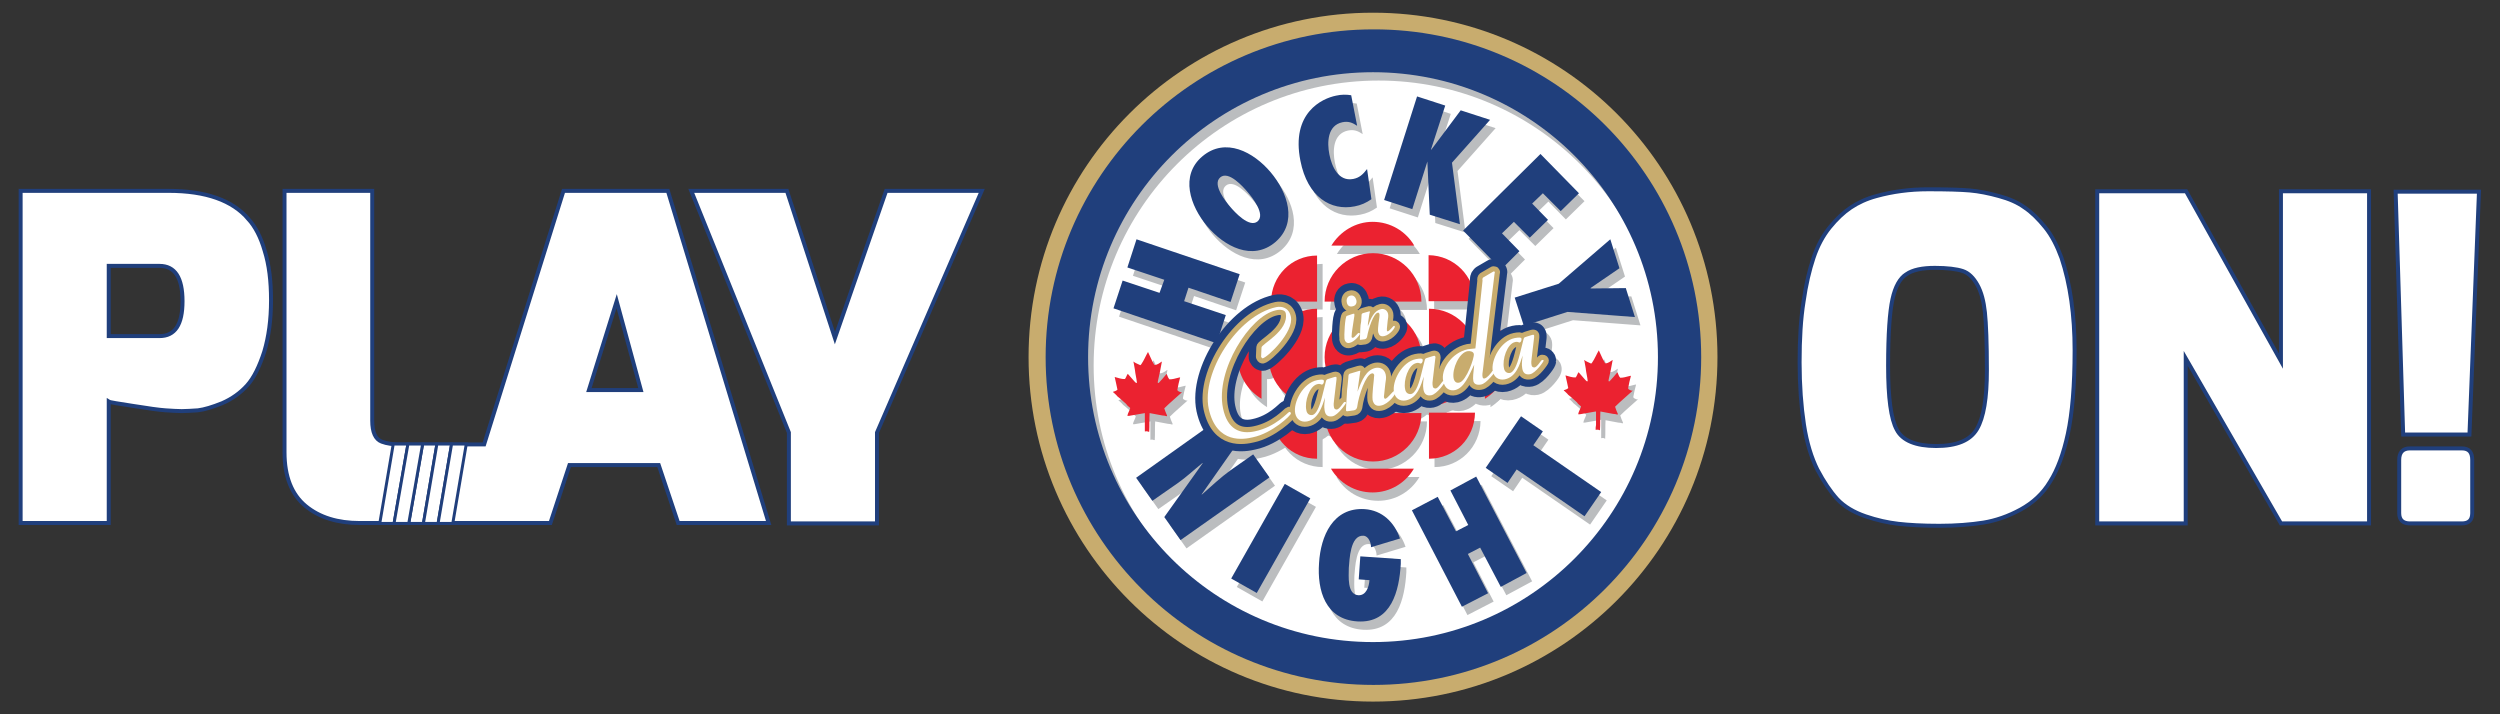
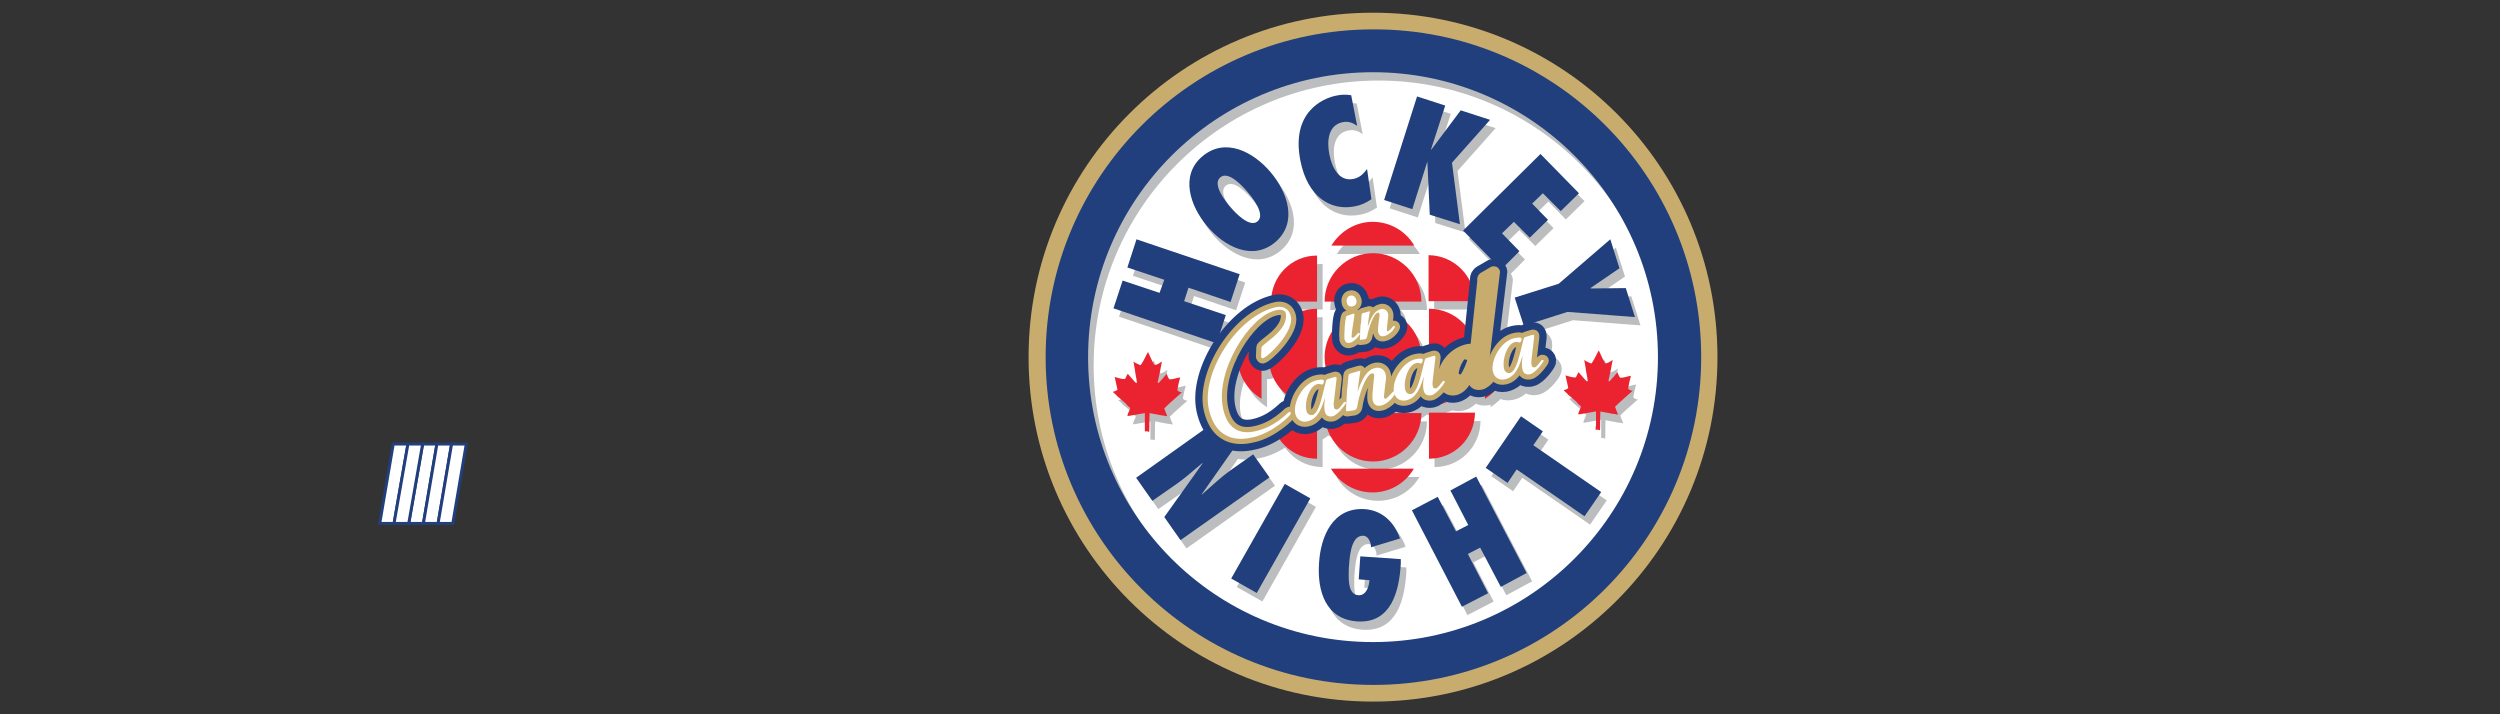
<svg xmlns="http://www.w3.org/2000/svg" xml:space="preserve" id="Layer_1" x="0" y="0" version="1.1" viewBox="0 0 630 180">
  <rect x="0" y="0" width="630" height="180" fill="#333333" stroke="none" />
  <style>
    .st0{fill:#fff}.st1{fill:#bbbdbf}.st2{fill:none;stroke:#bbbdbf;stroke-width:6.289;stroke-linejoin:round}.st3{fill:#c8ac6e}.st4{fill:#203f7c}.st6,.st7{fill:none;stroke:#203f7c;stroke-width:6.289;stroke-linejoin:round}.st7{stroke:#c8ac6e;stroke-width:2.62}.st9{fill:#fff;stroke:#203f7c;stroke-miterlimit:10;stroke-width:.746}
  </style>
  <path d="M428.7 90c0 45.6-37 82.6-82.6 82.6-45.6 0-82.6-37-82.6-82.6 0-45.6 37-82.6 82.6-82.6 45.6 0 82.6 37 82.6 82.6" class="st0" />
  <path d="M430.1 92.1c0 45.6-37 82.6-82.6 82.6s-82.6-37-82.6-82.6c0-45.6 37-82.6 82.6-82.6s82.6 37 82.6 82.6" class="st0" />
  <path d="M430.1 92.1c0 45.6-37 82.6-82.6 82.6s-82.6-37-82.6-82.6c0-45.6 37-82.6 82.6-82.6s82.6 36.9 82.6 82.6m-82.7-71.8c-39.6 0-71.8 32.1-71.8 71.8s32.1 71.8 71.8 71.8c39.6 0 71.8-32.1 71.8-71.8S387 20.3 347.4 20.3" class="st1" />
  <path d="M347.4 104.3c6.7 0 12.2-5.5 12.2-12.2 0-6.7-5.5-12.2-12.2-12.2-6.7 0-12.2 5.5-12.2 12.2 0 6.7 5.5 12.2 12.2 12.2m-14.1 0c-6.7 0-12.2-5.5-12.2-12.2 0-6.7 5.5-12.2 12.2-12.2v24.4zm28.2 13.4v-11.6h11.6c-.1 6.5-5.2 11.6-11.6 11.6m-28.2-51.2V78h-11.6c.1-6.4 5.2-11.5 11.6-11.5m0 51.2v-11.6h-11.6c.1 6.5 5.2 11.6 11.6 11.6m42.3-15.1V81.7c3.6 2.1 6 6 6 10.5-.1 4.3-2.5 8.2-6 10.4M336.9 64h20.9c-2.1-3.6-6-6-10.5-6-4.3 0-8.2 2.4-10.4 6m20.8 56.2h-20.9c2.1 3.6 6 6 10.5 6 4.4 0 8.3-2.4 10.4-6m1.9-14c0 6.7-5.5 12.2-12.2 12.2-6.7 0-12.2-5.5-12.2-12.2h24.4zm1.9-1.9c6.7 0 12.2-5.5 12.2-12.2 0-6.7-5.5-12.2-12.2-12.2v24.4zm-1.9-26.2c0-6.7-5.5-12.2-12.2-12.2-6.7 0-12.2 5.5-12.2 12.2h24.4zm-40.3 24.5V81.7c-3.6 2.1-6 6-6 10.5 0 4.3 2.4 8.2 6 10.4M373 78h-11.6V66.4c6.5.1 11.6 5.2 11.6 11.6m-82.4 32.8h-.2c-.2-.1-.4.1-.5 0v-4.6c-1.3.2-2.7.5-4 .7h-.4c.1-.7.5-1.2.7-1.9v-.1c-.3-.3-.8-.6-1-1-.7-.6-1.4-1.3-2.2-1.9-.3-.4-.7-.7-1-1-.1 0-.1 0-.1-.1v-.1h.1c.3-.1.7-.2 1-.5-.2-1.1-.5-2.2-.7-3.2.9.2 1.7.6 2.6.5.3-.4.4-.9.7-1.3.5.5.9 1.1 1.4 1.6.2.2.4.5.7.7.1 0 .2 0 .2-.1-.1-1.1-.4-2.1-.5-3.2-.1-.6-.2-1.2-.3-1.7l-.1-.4c.5.4 1.1.6 1.7.9.1.1.2-.1.3-.2.7-1 1.1-2.1 1.7-3.1.5 1 .9 2.1 1.5 3.1l.2.2c.7-.1 1.2-.5 1.8-.9-.3 1.6-.6 3.3-1 4.9 0 .2-.1.4 0 .5h.2c.7-.7 1.4-1.6 2-2.3.2.4.3 1 .7 1.4.8 0 1.4-.2 2.2-.4.1 0 .3-.1.5-.1-.3 1-.5 2.1-.7 3.1 0 .4.4.4.7.6.1 0 .2.1.4 0v.1c-1.4 1.3-3 2.6-4.4 4 .2.6.4 1.2.7 1.8 0 .1 0 .1-.1.2-.3-.1-.7-.2-1.1-.2-1.1-.2-2.2-.4-3.2-.6-.1 1.6 0 3.2-.1 4.7-.3 0-.4 0-.4-.1m113.6-.4h-.2c-.2-.1-.4.1-.5 0v-4.6h-.1c-1.3.2-2.7.5-4 .7h-.4c.1-.7.5-1.2.7-1.9v-.1c-.3-.3-.8-.6-1-1-.7-.6-1.4-1.3-2.2-1.9-.3-.4-.7-.7-1-1-.1 0-.1 0-.1-.1v-.1l.1.1c.3-.1.7-.2 1-.5-.2-1.1-.5-2.2-.7-3.2.8.2 1.7.6 2.6.5.3-.4.4-.9.7-1.3.5.5.9 1.1 1.4 1.6.2.2.4.5.7.7.1 0 .2 0 .2-.1-.1-1.1-.4-2.1-.5-3.2-.1-.6-.2-1.2-.3-1.7l-.1-.4c.5.4 1.1.6 1.7.9.1.1.2-.1.3-.2.7-1 1.1-2.1 1.7-3.1.5 1 .9 2.1 1.5 3.1l.2.2c.7-.1 1.2-.5 1.8-.9-.3 1.6-.6 3.3-1 4.9 0 .2-.1.4 0 .5h.2c.7-.7 1.4-1.6 2-2.3.2.4.3 1 .7 1.4.8 0 1.4-.2 2.2-.4.1 0 .3-.1.5-.1-.3 1-.5 2.1-.7 3.1 0 .4.4.4.7.6.1 0 .2.1.4 0v.1c-1.4 1.3-3 2.6-4.4 4 .2.6.4 1.2.7 1.8 0 .1 0 .1-.1.2-.3-.1-.7-.2-1.1-.2-1.1-.2-2.2-.4-3.2-.6-.1 1.6 0 3.2-.1 4.7-.1-.1-.2-.1-.3-.2m-92.7-32.2-10.6-3.6-1.1 3.4 10.5 3.5-2.3 7.1-26-8.8 2.3-7 9.3 3.1 1.2-3.3-9.3-3.1 2.3-7.1 26 8.8zm-.1-24c-1.1-1.3-4.6-5.6-2.5-7.4 2.1-1.8 5.8 2.4 6.9 3.7 1.1 1.3 4.6 5.6 2.5 7.4-2.1 1.7-5.8-2.4-6.9-3.7m-5.8 4.9c4.3 5.1 11.4 8.9 17.2 4 5.7-4.9 3.1-12.5-1.2-17.6-4.3-5.1-11.4-8.9-17.2-4-5.7 4.8-3.1 12.5 1.2 17.6m37.8-25.3c-1.2-.8-2.2-1.2-3.7-.9-3.8.8-3.9 5.1-3.3 8.1.6 3.1 2.3 6.9 6 6.2 1.6-.3 2.5-1.2 3.5-2.5l1.1 7.6c-1.3.9-2.6 1.5-4.2 1.8-6 1.2-11.9-2.3-13.7-11.5-2.4-12.1 5.5-15.7 9-16.4 1.3-.3 2.6-.3 3.8-.1l1.5 7.7zm18.3 22.4-.6-13.4-3.8 12-7.1-2.3 8.3-26.1 7.1 2.3-3.6 11.1h-.1.2l7.4-9.9 7.4 2.4-9.6 10.8 2 15.5zm27.9-15.3 9.7 9.8-4.7 4.6-4.4-4.5-2.7 2.6 4 4.1-4.6 4.5-4-4-3 2.9 4.4 4.5-4.6 4.6-9.6-9.8zm-6.5 36.2 11.1-3.5 13-11.2 2.3 7.3-7.3 5v.1l8.9-.1 2.3 7.3-17-1.3-11 3.5zm-72.9 29.4 4.1 5.8-10.1 14.4h.1c2.4-2.1 4.7-4.3 7.2-6.1l5.7-4 4.1 5.8-22.3 15.8-4.1-5.8 9.7-13.6h-.1c-2 1.6-3.9 3.4-6 4.9l-6.6 4.6-4.1-5.8 22.4-16z" class="st1" />
  <path d="M307.9 134.1h27.4v7.4h-27.4z" class="st1" transform="rotate(-60.474 321.645 137.774)" />
  <path d="M354.4 143v1.2c-.4 6.7-2.3 15-10.9 14.5-8.1-.5-10.2-7.8-9.7-14.7.4-6.8 3.5-14.1 11.5-13.6 4.4.3 7.5 3.3 8.9 7.4l-7.3 2.2c0-1.1-.6-2.8-1.9-2.9-3.4-.2-3.5 6.1-3.7 8.1 0 2-.5 6.7 2.4 6.9 2 .1 2.7-2.2 2.8-3.8l-2.7-.2.4-5.8 10.2.7zm25.2 7-5.2-9.9-3.1 1.6 5.1 9.9-6.6 3.4-12.6-24.3 6.5-3.4 4.6 8.7 3.1-1.6-4.5-8.7 6.5-3.5 12.7 24.3zm21.1-17.8-17.1-11.8-2.3 3.4-5.5-3.8 8.9-13 5.5 3.8-2.4 3.5 17.1 11.8zm-59.2-43.7c-.7.2-1.2-.3-1.3-1.1-.1-.3.1-5.6.6-5.7l1.5-.5c.4-.1.4 0 .4.1v.4l-.5 3.3c-.1.6-.2 1.5-.2 1.9 0 .2.1.4.4.3.4-.1 1.1-1.2 1.4-1.2.1 0 .2 0 .3.2.1.2-1.4 2.1-2.6 2.3m.7-9.2c-.8.2-1.3-.3-1.4-1-.2-.8.2-1.6.9-1.7.8-.2 1.3.4 1.5 1.1.2.8-.2 1.5-1 1.6" class="st1" />
  <path d="M341.5 88.5c-.7.2-1.2-.3-1.3-1.1-.1-.3.1-5.6.6-5.7l1.5-.5c.4-.1.4 0 .4.1v.4l-.5 3.3c-.1.6-.2 1.5-.2 1.9 0 .2.1.4.4.3.4-.1 1.1-1.2 1.4-1.2.1 0 .2 0 .3.2.1.2-1.4 2.1-2.6 2.3zm.7-9.2c-.8.2-1.3-.3-1.4-1-.2-.8.2-1.6.9-1.7.8-.2 1.3.4 1.5 1.1.2.8-.2 1.5-1 1.6z" class="st2" />
  <path d="M344.5 87.7c-.4.1-.4 0-.4-.1v-.3l.1-2.4c0-.6.1-1.2.2-1.7l.1-1.5c0-.3 0-.6.4-.7l1.4-.4c.2-.1.3 0 .3 0 0 .2 0 .3-.1.5l-.3 2c-.1.4-.1.8-.1 1.2.8-2.1 1.6-3.9 3.3-4.3.8-.2 1.6.3 1.8 1.2.1.6 0 1.1-.1 1.7l-.2 2v.5c0 .1.1.2.2.2.5-.1 1.3-1.3 1.6-1.4.1 0 .2.1.2.2.1.3-1.2 2.1-2.7 2.4-1 .2-1.3-.3-1.5-1-.1-.5 0-1.5.1-2.3l.2-1.4c0-.3.1-.7 0-.9 0-.2-.2-.4-.4-.3-1.1.2-2.3 3.9-2.7 6.1-.1.3-.2.5-.6.6l-.8.1z" class="st1" />
  <path d="M344.5 87.7c-.4.1-.4 0-.4-.1v-.3l.1-2.4c0-.6.1-1.2.2-1.7l.1-1.5c0-.3 0-.6.4-.7l1.4-.4c.2-.1.3 0 .3 0 0 .2 0 .3-.1.5l-.3 2c-.1.4-.1.8-.1 1.2.8-2.1 1.6-3.9 3.3-4.3.8-.2 1.6.3 1.8 1.2.1.6 0 1.1-.1 1.7l-.2 2v.5c0 .1.1.2.2.2.5-.1 1.3-1.3 1.6-1.4.1 0 .2.1.2.2.1.3-1.2 2.1-2.7 2.4-1 .2-1.3-.3-1.5-1-.1-.5 0-1.5.1-2.3l.2-1.4c0-.3.1-.7 0-.9 0-.2-.2-.4-.4-.3-1.1.2-2.3 3.9-2.7 6.1-.1.3-.2.5-.6.6l-.8.1z" class="st2" />
  <path d="M317.1 112.3c-2.1.5-9.1 1.9-11.1-7.2-1.9-9.1 7.2-23.5 17-25.6 1.4-.3 3.2.1 3.7 2.4.8 3.9-5.8 10.2-7.1 10.5-.2 0-.3-.2-.4-.4l.1-2.3c-.2-.8 7-4.2 6.1-8.7-.2-.8-1.3-1-2.5-.7-6.5 1.4-15.3 15.1-13.3 24.7 1.1 5.3 4.3 6.6 8 5.8 5.3-1.1 8.3-4.8 8.7-4.9.2 0 .4.1.4.4.1.4-4.7 5-9.6 6" class="st1" />
  <path d="M317.1 112.3c-2.1.5-9.1 1.9-11.1-7.2-1.9-9.1 7.2-23.5 17-25.6 1.4-.3 3.2.1 3.7 2.4.8 3.9-5.8 10.2-7.1 10.5-.2 0-.3-.2-.4-.4l.1-2.3c-.2-.8 7-4.2 6.1-8.7-.2-.8-1.3-1-2.5-.7-6.5 1.4-15.3 15.1-13.3 24.7 1.1 5.3 4.3 6.6 8 5.8 5.3-1.1 8.3-4.8 8.7-4.9.2 0 .4.1.4.4.1.4-4.7 5-9.6 6z" class="st2" />
  <path d="M330.8 108.3c-1.6.3-2.7-.6-3-2-.6-2.8 2-7.7 5.5-8.4 1.1-.2 1.6-.2 1.7.1.1.4-.1.9-.4 1-.3.1-.4-.3-1.2-.1-2 .4-3.3 4.4-2.8 6.6.1.7.6 1.3 1.5 1.2.9-.2 1.7-1.6 2.5-4.8l.9-3.6c.1-.3.1-.6.6-.7l1.6-.5c.4-.1.5 0 .5.2v.4l-.6 5.1c-.1.7-.2 1.4 0 2.1.1.3.4.4.7.4.7-.1 1.6-1.8 1.9-1.9.2 0 .4 0 .4.2s-2 3.1-3.4 3.4c-1.1.2-1.8-.2-2-1.5-.2-1.1 0-2.1.1-3.2-.7 2.1-1.6 5.4-4.5 6" class="st1" />
  <path d="M330.8 108.3c-1.6.3-2.7-.6-3-2-.6-2.8 2-7.7 5.5-8.4 1.1-.2 1.6-.2 1.7.1.1.4-.1.9-.4 1-.3.1-.4-.3-1.2-.1-2 .4-3.3 4.4-2.8 6.6.1.7.6 1.3 1.5 1.2.9-.2 1.7-1.6 2.5-4.8l.9-3.6c.1-.3.1-.6.6-.7l1.6-.5c.4-.1.5 0 .5.2v.4l-.6 5.1c-.1.7-.2 1.4 0 2.1.1.3.4.4.7.4.7-.1 1.6-1.8 1.9-1.9.2 0 .4 0 .4.2s-2 3.1-3.4 3.4c-1.1.2-1.8-.2-2-1.5-.2-1.1 0-2.1.1-3.2-.7 2.1-1.6 5.4-4.5 6z" class="st2" />
  <path d="M341.2 105.7c-.5.1-.6 0-.6-.2v-.5l.2-3.4c0-.8.1-1.6.2-2.4l.2-2.1c0-.4 0-.8.6-.9l2-.6c.4-.1.4-.1.4 0 .1.2-.1.5-.1.7l-.4 2.8c-.1.5-.1 1.1-.2 1.7 1.1-3 2.2-5.5 4.6-6 1.2-.2 2.2.4 2.5 1.7.2.8 0 1.6-.1 2.3l-.3 2.8c0 .2-.1.5 0 .7 0 .2.2.3.3.3.7-.2 1.8-1.9 2.3-2 .1 0 .3.1.3.3.1.4-1.7 3-3.7 3.4-1.4.3-1.9-.5-2.1-1.4-.1-.7 0-2.1.1-3.2l.2-1.9c0-.4.1-1 .1-1.2-.1-.3-.3-.5-.6-.4-1.5.3-3.3 5.4-3.7 8.5-.1.4-.3.7-.8.8l-1.4.2z" class="st1" />
  <path d="M341.2 105.7c-.5.1-.6 0-.6-.2v-.5l.2-3.4c0-.8.1-1.6.2-2.4l.2-2.1c0-.4 0-.8.6-.9l2-.6c.4-.1.4-.1.4 0 .1.2-.1.5-.1.7l-.4 2.8c-.1.5-.1 1.1-.2 1.7 1.1-3 2.2-5.5 4.6-6 1.2-.2 2.2.4 2.5 1.7.2.8 0 1.6-.1 2.3l-.3 2.8c0 .2-.1.5 0 .7 0 .2.2.3.3.3.7-.2 1.8-1.9 2.3-2 .1 0 .3.1.3.3.1.4-1.7 3-3.7 3.4-1.4.3-1.9-.5-2.1-1.4-.1-.7 0-2.1.1-3.2l.2-1.9c0-.4.1-1 .1-1.2-.1-.3-.3-.5-.6-.4-1.5.3-3.3 5.4-3.7 8.5-.1.4-.3.7-.8.8l-1.4.2z" class="st2" />
  <path d="M355.7 103c-1.6.3-2.7-.6-3-2-.6-2.8 2-7.7 5.5-8.4 1.1-.2 1.6-.2 1.7.1.1.4-.1.9-.4 1-.3.1-.4-.3-1.2-.1-2 .4-3.3 4.4-2.8 6.6.1.7.6 1.3 1.5 1.2.9-.2 1.7-1.6 2.5-4.8l.9-3.6c.1-.3.1-.6.6-.7l1.6-.5c.4-.1.5 0 .5.2 0 .1.1.2 0 .4l-.6 5.1c-.1.7-.2 1.4 0 2.1.1.3.4.4.7.4.7-.1 1.6-1.8 1.9-1.9.2 0 .4 0 .4.2s-2 3.1-3.4 3.4c-1.1.2-1.8-.2-2-1.5-.2-1.1 0-2.1.1-3.2-.7 2.1-1.6 5.4-4.5 6" class="st1" />
  <path d="M355.7 103c-1.6.3-2.7-.6-3-2-.6-2.8 2-7.7 5.5-8.4 1.1-.2 1.6-.2 1.7.1.1.4-.1.9-.4 1-.3.1-.4-.3-1.2-.1-2 .4-3.3 4.4-2.8 6.6.1.7.6 1.3 1.5 1.2.9-.2 1.7-1.6 2.5-4.8l.9-3.6c.1-.3.1-.6.6-.7l1.6-.5c.4-.1.5 0 .5.2 0 .1.1.2 0 .4l-.6 5.1c-.1.7-.2 1.4 0 2.1.1.3.4.4.7.4.7-.1 1.6-1.8 1.9-1.9.2 0 .4 0 .4.2s-2 3.1-3.4 3.4c-1.1.2-1.8-.2-2-1.5-.2-1.1 0-2.1.1-3.2-.7 2.1-1.6 5.4-4.5 6z" class="st2" />
-   <path d="M371.2 90.6c.7-.1 1.5.1 1.6.7.2.9-1.9 6.8-3.6 7.2-.7.2-1.3-.1-1.5-1.1-.4-2.4 1.4-6.4 3.5-6.8m1.7 3.4c-.2 2.1-.4 3.3-.2 4.2.2.7.9 1 1.9.8.7-.1 1.6-.9 2.4-1.8l.7-.8c.2-.2.4-.4.3-.6 0-.2-.1-.3-.3-.3-.2 0-.4.3-.5.5l-.6.7c-.4.4-.7.7-1.2.8-.2 0-.4-.2-.4-.5-.1-.3 0-1.1.1-1.7l2.9-24c0-.2.1-.5.1-.6 0-.1-.1-.2-.2-.2s-.2 0-.3.1l-2.4 1.4c-.2.1-.3.5-.2.8l-1.8 17.1c-.6.1-1.3.1-1.9.2-4.1.9-6.9 5.1-6.2 8.1.4 1.8 1.6 2.5 3 2.2 2.3-.6 3.4-3.5 4.8-6.4" class="st1" />
  <path d="M371.2 90.6c.7-.1 1.5.1 1.6.7.2.9-1.9 6.8-3.6 7.2-.7.2-1.3-.1-1.5-1.1-.4-2.4 1.4-6.4 3.5-6.8zm1.7 3.4c-.2 2.1-.4 3.3-.2 4.2.2.7.9 1 1.9.8.7-.1 1.6-.9 2.4-1.8l.7-.8c.2-.2.4-.4.3-.6 0-.2-.1-.3-.3-.3-.2 0-.4.3-.5.5l-.6.7c-.4.4-.7.7-1.2.8-.2 0-.4-.2-.4-.5-.1-.3 0-1.1.1-1.7l2.9-24c0-.2.1-.5.1-.6 0-.1-.1-.2-.2-.2s-.2 0-.3.1l-2.4 1.4c-.2.1-.3.5-.2.8l-1.8 17.1c-.6.1-1.3.1-1.9.2-4.1.9-6.9 5.1-6.2 8.1.4 1.8 1.6 2.5 3 2.2 2.3-.6 3.4-3.5 4.8-6.4z" class="st2" />
  <path d="M380.6 97.7c-1.6.3-2.7-.6-3-2-.6-2.8 2-7.7 5.5-8.4 1-.2 1.6-.2 1.7.1.1.4-.1.9-.4 1-.3.1-.4-.3-1.2-.1-2 .4-3.3 4.4-2.8 6.6.1.7.6 1.3 1.5 1.2.9-.2 1.7-1.6 2.5-4.8l.9-3.6c.1-.3.1-.6.6-.7l1.6-.5c.4-.1.5 0 .5.2v.4l-.6 5.1c-.1.7-.2 1.4 0 2.1.1.3.4.4.7.4.7-.1 1.6-1.8 1.9-1.9.2 0 .4 0 .4.2.1.2-2 3.1-3.4 3.4-1.1.2-1.8-.2-2-1.5-.2-1.1 0-2.1.1-3.2-.7 2.2-1.6 5.4-4.5 6" class="st1" />
  <path d="M380.6 97.7c-1.6.3-2.7-.6-3-2-.6-2.8 2-7.7 5.5-8.4 1-.2 1.6-.2 1.7.1.1.4-.1.9-.4 1-.3.1-.4-.3-1.2-.1-2 .4-3.3 4.4-2.8 6.6.1.7.6 1.3 1.5 1.2.9-.2 1.7-1.6 2.5-4.8l.9-3.6c.1-.3.1-.6.6-.7l1.6-.5c.4-.1.5 0 .5.2v.4l-.6 5.1c-.1.7-.2 1.4 0 2.1.1.3.4.4.7.4.7-.1 1.6-1.8 1.9-1.9.2 0 .4 0 .4.2.1.2-2 3.1-3.4 3.4-1.1.2-1.8-.2-2-1.5-.2-1.1 0-2.1.1-3.2-.7 2.2-1.6 5.4-4.5 6z" class="st2" />
  <path d="M432.8 90c0 48-38.9 86.8-86.8 86.8-48 0-86.8-38.9-86.8-86.8 0-48 38.9-86.8 86.8-86.8 48 0 86.8 38.8 86.8 86.8M346 14.6c-41.6 0-75.4 33.8-75.4 75.4 0 41.6 33.8 75.4 75.4 75.4s75.4-33.8 75.4-75.4c0-41.6-33.8-75.4-75.4-75.4" class="st3" />
  <path d="M428.7 90c0 45.6-37 82.6-82.6 82.6-45.6 0-82.6-37-82.6-82.6 0-45.6 37-82.6 82.6-82.6 45.6-.1 82.6 36.9 82.6 82.6M346 18.2c-39.6 0-71.8 32.1-71.8 71.8s32.1 71.8 71.8 71.8c39.6 0 71.8-32.1 71.8-71.8S385.6 18.2 346 18.2" class="st4" />
  <path fill="#eb2230" d="M346 102.2c6.7 0 12.2-5.5 12.2-12.2 0-6.7-5.5-12.2-12.2-12.2-6.7 0-12.2 5.5-12.2 12.2 0 6.7 5.5 12.2 12.2 12.2m-14.1 0c-6.7 0-12.2-5.5-12.2-12.2 0-6.7 5.5-12.2 12.2-12.2v24.4zm28.2 13.4V104h11.6c-.1 6.5-5.2 11.6-11.6 11.6m-28.2-51.2V76h-11.6c.1-6.5 5.2-11.6 11.6-11.6m0 51.2V104h-11.6c.1 6.5 5.2 11.6 11.6 11.6m42.3-15.1V79.6c3.6 2.1 6 6 6 10.5-.1 4.4-2.5 8.2-6 10.4m-38.7-38.6h20.9c-2.1-3.6-6-6-10.5-6-4.3 0-8.2 2.4-10.4 6m20.8 56.2h-20.9c2.1 3.6 6 6 10.5 6 4.4 0 8.3-2.4 10.4-6m1.9-14c0 6.7-5.5 12.2-12.2 12.2-6.7 0-12.2-5.5-12.2-12.2h24.4zm1.9-1.9c6.7 0 12.2-5.5 12.2-12.2 0-6.7-5.5-12.2-12.2-12.2v24.4zM358.2 76c0-6.7-5.5-12.2-12.2-12.2-6.7 0-12.2 5.5-12.2 12.2h24.4zm-40.3 24.5V79.6c-3.6 2.1-6 6-6 10.5 0 4.4 2.4 8.2 6 10.4m53.7-24.6H360V64.3c6.5.1 11.6 5.3 11.6 11.6m-82.4 32.8h-.2c-.2-.1-.4.1-.5 0v-4.6c-1.3.2-2.7.5-4 .7h-.4c.1-.7.5-1.2.7-1.9v-.1c-.3-.3-.8-.6-1-1-.7-.6-1.4-1.3-2.2-1.9-.3-.4-.7-.7-1-1-.1 0-.1 0-.1-.1v-.1h.1c.3-.1.7-.2 1-.5-.2-1.1-.5-2.2-.7-3.2.9.2 1.7.6 2.6.5.3-.4.4-.9.7-1.3.5.5.9 1.1 1.4 1.6.2.2.4.5.7.7.1 0 .2 0 .2-.1-.1-1.1-.4-2.1-.5-3.2-.1-.6-.2-1.2-.3-1.7l-.1-.4c.5.4 1.1.6 1.7.9.1.1.2-.1.3-.2.7-1 1.1-2.1 1.7-3.1.5 1 .9 2.1 1.5 3.1l.2.2c.7-.1 1.2-.5 1.8-.9-.3 1.6-.6 3.3-1 4.9 0 .2-.1.4 0 .5h.2c.7-.7 1.4-1.6 2-2.3.2.4.3 1 .7 1.4.8 0 1.4-.2 2.2-.4.1 0 .3-.1.5-.1-.3 1-.5 2.1-.7 3.1 0 .4.4.4.7.6.1 0 .2.1.4 0v.1c-1.4 1.3-3 2.6-4.4 4 .2.6.4 1.2.7 1.8 0 .1 0 .1-.1.2-.3-.1-.7-.2-1.1-.2-1.1-.2-2.2-.4-3.2-.6-.1 1.6 0 3.2-.1 4.7-.3 0-.4 0-.4-.1m113.6-.4h-.2c-.2-.1-.4.1-.5 0 0-.4 0-.8.1-1.2v-3.4h-.1c-1.3.2-2.7.5-4 .7h-.4c.1-.7.5-1.2.7-1.9v-.1c-.3-.3-.8-.6-1-1-.7-.6-1.4-1.3-2.2-1.9-.3-.4-.7-.7-1-1-.1 0-.1 0-.1-.1v-.1h.1c.3-.1.7-.2 1-.5-.2-1.1-.5-2.2-.7-3.2.8.2 1.7.6 2.6.5.3-.4.4-.9.7-1.3.5.5.9 1.1 1.4 1.6.2.2.4.5.7.7.1 0 .2 0 .2-.1-.1-1.1-.4-2.1-.5-3.2-.1-.6-.2-1.2-.3-1.7l-.1-.4c.5.4 1.1.6 1.7.9.1.1.2-.1.3-.2.7-1 1.1-2.1 1.7-3.1.5 1 .9 2.1 1.5 3.1l.2.2c.7-.1 1.2-.5 1.8-.9-.3 1.6-.6 3.3-1 4.9 0 .2-.1.4 0 .5h.2c.7-.7 1.4-1.6 2-2.3.2.4.3 1 .7 1.4.8 0 1.4-.2 2.2-.4.1 0 .3-.1.5-.1-.3 1-.5 2.1-.7 3.1 0 .4.4.4.7.6.1 0 .2.1.4 0v.1c-1.4 1.3-3 2.6-4.4 4 .2.6.4 1.2.7 1.8 0 .1 0 .1-.1.2-.3-.1-.7-.2-1.1-.2-1.1-.2-2.2-.4-3.2-.6-.1 1.6 0 3.2-.1 4.7-.2 0-.3 0-.4-.1" />
  <path d="m310.1 76.1-10.6-3.6-1.1 3.4 10.5 3.5-2.3 7.1-26-8.8 2.3-7 9.3 3.1 1.2-3.3-9.3-3.1 2.3-7.1 26 8.8zm-.1-24c-1.1-1.3-4.6-5.6-2.5-7.4 2.1-1.8 5.8 2.4 6.9 3.7 1.1 1.3 4.6 5.6 2.5 7.4-2.1 1.7-5.8-2.4-6.9-3.7m-5.8 4.9c4.3 5.1 11.4 8.9 17.2 4 5.7-4.9 3.1-12.5-1.2-17.6-4.3-5.1-11.4-8.9-17.2-4-5.7 4.8-3.1 12.5 1.2 17.6M342 31.7c-1.2-.8-2.2-1.2-3.7-.9-3.8.8-3.9 5.1-3.3 8.1.6 3.1 2.3 6.9 6 6.2 1.6-.3 2.5-1.2 3.5-2.5l1.1 7.6c-1.3.9-2.6 1.5-4.2 1.8-6 1.2-11.9-2.3-13.7-11.5-2.4-12.1 5.5-15.7 9-16.4 1.3-.3 2.6-.3 3.8-.1l1.5 7.7zm18.3 22.4-.6-13.4-3.8 12-7.1-2.3 8.3-26.1 7.1 2.3-3.6 11.1h-.1.2l7.4-9.9 7.4 2.4-9.6 10.8 2 15.5zm27.9-15.3 9.7 9.9-4.6 4.5-4.5-4.5-2.7 2.6 4 4.1-4.6 4.5-4-4-3 2.9 4.4 4.5-4.6 4.6-9.6-9.8zM381.7 75l11.1-3.5 13-11.2 2.3 7.3-7.3 5 .1.1 8.8-.1 2.3 7.3-17-1.3-11 3.5zm-72.9 29.4 4.1 5.8-10.1 14.4h.1c2.4-2.1 4.7-4.3 7.2-6.1l5.7-4 4.1 5.8-22.4 15.8-4.1-5.8 9.7-13.6h-.1c-2 1.6-3.9 3.4-6 4.9l-6.6 4.6-4.1-5.8 22.5-16z" class="st4" />
  <path d="M306.5 132h27.4v7.4h-27.4z" class="st4" transform="rotate(-60.477 320.207 135.666)" />
  <path d="M353 140.9v1.2c-.4 6.7-2.3 15-10.9 14.5-8.1-.5-10.2-7.8-9.7-14.7.4-6.8 3.5-14.1 11.5-13.6 4.4.3 7.5 3.3 8.9 7.4l-7.3 2.2c0-1.1-.6-2.8-1.9-2.9-3.4-.2-3.5 6.1-3.7 8.1 0 2-.5 6.7 2.4 6.9 2 .1 2.7-2.2 2.8-3.8l-2.7-.2.4-5.8 10.2.7zm25.2 7L373 138l-3.1 1.6 5.1 9.9-6.6 3.4-12.6-24.3 6.5-3.4 4.6 8.7 3.1-1.6-4.5-8.7 6.5-3.5 12.7 24.3zm21.1-17.8-17.1-11.8-2.3 3.4-5.5-3.8 8.9-13 5.5 3.8-2.4 3.5 17.1 11.8zm-59.2-43.7c-.7.2-1.2-.3-1.3-1.1-.1-.3.1-5.6.6-5.7l1.5-.5c.4-.1.4 0 .4.1v.4l-.5 3.3c-.1.6-.2 1.5-.2 1.9 0 .2.1.4.4.3.4-.1 1.1-1.2 1.4-1.2.1 0 .2 0 .3.2.1.2-1.4 2.1-2.6 2.3m.7-9.2c-.8.2-1.3-.3-1.4-1-.2-.8.2-1.6.9-1.7.8-.2 1.3.4 1.5 1.1.2.8-.2 1.5-1 1.6" class="st4" />
  <path d="M340.1 86.4c-.7.2-1.2-.3-1.3-1.1-.1-.3.1-5.6.6-5.7l1.5-.5c.4-.1.4 0 .4.1v.4l-.5 3.3c-.1.6-.2 1.5-.2 1.9 0 .2.1.4.4.3.4-.1 1.1-1.2 1.4-1.2.1 0 .2 0 .3.2.1.2-1.4 2.1-2.6 2.3zm.7-9.2c-.8.2-1.3-.3-1.4-1-.2-.8.2-1.6.9-1.7.8-.2 1.3.4 1.5 1.1.2.8-.2 1.5-1 1.6z" class="st6" />
  <path d="M343.1 85.6c-.4.1-.4 0-.4-.1v-.3l.1-2.4c0-.6.1-1.2.2-1.7l.1-1.5c0-.3 0-.6.4-.7l1.4-.4c.2-.1.3 0 .3 0 0 .2 0 .3-.1.5l-.3 2c-.1.4-.1.8-.1 1.2.8-2.1 1.6-3.9 3.3-4.3.8-.2 1.6.3 1.8 1.2.1.6 0 1.1-.1 1.7l-.2 2v.5c0 .1.1.2.2.2.5-.1 1.3-1.3 1.6-1.4.1 0 .2.1.2.2.1.3-1.2 2.1-2.7 2.4-1 .2-1.3-.3-1.5-1-.1-.5 0-1.5.1-2.3l.2-1.4c0-.3.1-.7 0-.9 0-.2-.3-.4-.4-.3-1.1.2-2.3 3.9-2.7 6.1-.1.3-.2.5-.6.6l-.8.1z" class="st4" />
  <path d="M343.1 85.6c-.4.1-.4 0-.4-.1v-.3l.1-2.4c0-.6.1-1.2.2-1.7l.1-1.5c0-.3 0-.6.4-.7l1.4-.4c.2-.1.3 0 .3 0 0 .2 0 .3-.1.5l-.3 2c-.1.4-.1.8-.1 1.2.8-2.1 1.6-3.9 3.3-4.3.8-.2 1.6.3 1.8 1.2.1.6 0 1.1-.1 1.7l-.2 2v.5c0 .1.1.2.2.2.5-.1 1.3-1.3 1.6-1.4.1 0 .2.1.2.2.1.3-1.2 2.1-2.7 2.4-1 .2-1.3-.3-1.5-1-.1-.5 0-1.5.1-2.3l.2-1.4c0-.3.1-.7 0-.9 0-.2-.3-.4-.4-.3-1.1.2-2.3 3.9-2.7 6.1-.1.3-.2.5-.6.6l-.8.1z" class="st6" />
  <path d="M315.7 110.2c-2.1.5-9.1 1.9-11.1-7.2-1.9-9.1 7.2-23.5 17-25.6 1.4-.3 3.2.1 3.7 2.4.8 3.9-5.8 10.2-7.1 10.5-.2 0-.3-.2-.4-.4l.1-2.3c-.2-.8 7-4.2 6.1-8.7-.2-.8-1.3-1-2.5-.7-6.5 1.4-15.3 15.1-13.3 24.7 1.1 5.3 4.3 6.6 8 5.8 5.3-1.1 8.3-4.8 8.7-4.9.2 0 .4.1.4.4.1.4-4.7 5-9.6 6" class="st4" />
  <path d="M315.7 110.2c-2.1.5-9.1 1.9-11.1-7.2-1.9-9.1 7.2-23.5 17-25.6 1.4-.3 3.2.1 3.7 2.4.8 3.9-5.8 10.2-7.1 10.5-.2 0-.3-.2-.4-.4l.1-2.3c-.2-.8 7-4.2 6.1-8.7-.2-.8-1.3-1-2.5-.7-6.5 1.4-15.3 15.1-13.3 24.7 1.1 5.3 4.3 6.6 8 5.8 5.3-1.1 8.3-4.8 8.7-4.9.2 0 .4.1.4.4.1.4-4.7 5-9.6 6z" class="st6" />
  <path d="M329.4 106.2c-1.6.3-2.7-.6-3-2-.6-2.8 2-7.7 5.5-8.4 1.1-.2 1.6-.2 1.7.1.1.4-.1.9-.4 1-.3.1-.4-.3-1.2-.1-2 .4-3.3 4.4-2.8 6.6.1.7.6 1.3 1.5 1.2.9-.2 1.7-1.6 2.5-4.8l.9-3.6c.1-.3.1-.6.6-.7l1.6-.5c.4-.1.5 0 .5.2v.4l-.6 5.1c-.1.7-.2 1.4 0 2.1.1.3.4.4.7.4.7-.1 1.6-1.8 1.9-1.9.2 0 .4 0 .4.2s-2 3.1-3.4 3.4c-1.1.2-1.8-.2-2-1.5-.2-1.1 0-2.1.1-3.2-.7 2.1-1.6 5.4-4.5 6" class="st4" />
  <path d="M329.4 106.2c-1.6.3-2.7-.6-3-2-.6-2.8 2-7.7 5.5-8.4 1.1-.2 1.6-.2 1.7.1.1.4-.1.9-.4 1-.3.1-.4-.3-1.2-.1-2 .4-3.3 4.4-2.8 6.6.1.7.6 1.3 1.5 1.2.9-.2 1.7-1.6 2.5-4.8l.9-3.6c.1-.3.1-.6.6-.7l1.6-.5c.4-.1.5 0 .5.2v.4l-.6 5.1c-.1.7-.2 1.4 0 2.1.1.3.4.4.7.4.7-.1 1.6-1.8 1.9-1.9.2 0 .4 0 .4.2s-2 3.1-3.4 3.4c-1.1.2-1.8-.2-2-1.5-.2-1.1 0-2.1.1-3.2-.7 2.1-1.6 5.4-4.5 6z" class="st6" />
  <path d="M339.8 103.6c-.5.1-.6 0-.6-.2v-.5l.2-3.4c0-.8.1-1.6.2-2.4l.2-2.1c0-.4 0-.8.6-.9l2-.6c.4-.1.4-.1.4 0 0 .2-.1.5-.1.7l-.4 2.8c-.1.5-.1 1.1-.2 1.7 1.1-3 2.2-5.5 4.6-6 1.2-.2 2.2.4 2.5 1.7.2.8 0 1.6-.1 2.3l-.3 2.8c0 .2-.1.5 0 .7 0 .2.2.3.3.3.7-.2 1.8-1.9 2.3-2 .1 0 .3.1.3.3.1.4-1.7 3-3.7 3.4-1.4.3-1.9-.5-2.1-1.4-.1-.7 0-2.1.1-3.2l.2-1.9c0-.4.1-1 .1-1.2-.1-.3-.3-.5-.6-.4-1.5.3-3.3 5.4-3.7 8.5-.1.4-.3.7-.8.8l-1.4.2z" class="st4" />
  <path d="M339.8 103.6c-.5.1-.6 0-.6-.2v-.5l.2-3.4c0-.8.1-1.6.2-2.4l.2-2.1c0-.4 0-.8.6-.9l2-.6c.4-.1.4-.1.4 0 0 .2-.1.5-.1.7l-.4 2.8c-.1.5-.1 1.1-.2 1.7 1.1-3 2.2-5.5 4.6-6 1.2-.2 2.2.4 2.5 1.7.2.8 0 1.6-.1 2.3l-.3 2.8c0 .2-.1.5 0 .7 0 .2.2.3.3.3.7-.2 1.8-1.9 2.3-2 .1 0 .3.1.3.3.1.4-1.7 3-3.7 3.4-1.4.3-1.9-.5-2.1-1.4-.1-.7 0-2.1.1-3.2l.2-1.9c0-.4.1-1 .1-1.2-.1-.3-.3-.5-.6-.4-1.5.3-3.3 5.4-3.7 8.5-.1.4-.3.7-.8.8l-1.4.2z" class="st6" />
  <path d="M354.3 100.9c-1.6.3-2.7-.6-3-2-.6-2.8 2-7.7 5.5-8.4 1.1-.2 1.6-.2 1.7.1.1.4-.1.9-.4 1-.3.1-.4-.3-1.2-.1-2 .4-3.3 4.4-2.8 6.6.1.7.6 1.3 1.5 1.2.9-.2 1.7-1.6 2.5-4.8l.9-3.6c.1-.3.1-.6.6-.7l1.6-.5c.4-.1.5 0 .5.2 0 .1.1.2 0 .4l-.6 5.1c-.1.7-.2 1.4 0 2.1.1.3.4.4.7.4.7-.1 1.6-1.8 1.9-1.9.2 0 .4 0 .4.2.1.2-2 3.1-3.4 3.4-1.1.2-1.8-.2-2-1.5-.2-1.1 0-2.1.1-3.2-.7 2.1-1.6 5.4-4.5 6" class="st4" />
  <path d="M354.3 100.9c-1.6.3-2.7-.6-3-2-.6-2.8 2-7.7 5.5-8.4 1.1-.2 1.6-.2 1.7.1.1.4-.1.9-.4 1-.3.1-.4-.3-1.2-.1-2 .4-3.3 4.4-2.8 6.6.1.7.6 1.3 1.5 1.2.9-.2 1.7-1.6 2.5-4.8l.9-3.6c.1-.3.1-.6.6-.7l1.6-.5c.4-.1.5 0 .5.2 0 .1.1.2 0 .4l-.6 5.1c-.1.7-.2 1.4 0 2.1.1.3.4.4.7.4.7-.1 1.6-1.8 1.9-1.9.2 0 .4 0 .4.2.1.2-2 3.1-3.4 3.4-1.1.2-1.8-.2-2-1.5-.2-1.1 0-2.1.1-3.2-.7 2.1-1.6 5.4-4.5 6z" class="st6" />
  <path d="M369.8 88.5c.7-.1 1.5.1 1.6.7.2.9-1.9 6.8-3.6 7.2-.7.2-1.3-.1-1.5-1.1-.4-2.4 1.4-6.4 3.5-6.8m1.7 3.4c-.2 2.1-.4 3.3-.2 4.2.2.7.9 1 1.9.8.7-.1 1.6-.9 2.4-1.8l.7-.8c.2-.2.4-.4.3-.6 0-.2-.1-.3-.3-.3-.2 0-.4.3-.5.5l-.6.7c-.4.4-.7.7-1.2.8-.2 0-.4-.2-.4-.5-.1-.3 0-1.1.1-1.7l2.9-24c0-.2.1-.5.1-.6 0-.1-.1-.2-.2-.2s-.2 0-.3.1l-2.4 1.4c-.2.1-.3.5-.2.8l-1.8 17.1c-.6.1-1.3.1-1.9.2-4.1.9-6.9 5.1-6.2 8.1.4 1.8 1.6 2.5 3 2.2 2.3-.6 3.4-3.5 4.8-6.4" class="st4" />
  <path d="M369.8 88.5c.7-.1 1.5.1 1.6.7.2.9-1.9 6.8-3.6 7.2-.7.2-1.3-.1-1.5-1.1-.4-2.4 1.4-6.4 3.5-6.8zm1.7 3.4c-.2 2.1-.4 3.3-.2 4.2.2.7.9 1 1.9.8.7-.1 1.6-.9 2.4-1.8l.7-.8c.2-.2.4-.4.3-.6 0-.2-.1-.3-.3-.3-.2 0-.4.3-.5.5l-.6.7c-.4.4-.7.7-1.2.8-.2 0-.4-.2-.4-.5-.1-.3 0-1.1.1-1.7l2.9-24c0-.2.1-.5.1-.6 0-.1-.1-.2-.2-.2s-.2 0-.3.1l-2.4 1.4c-.2.1-.3.5-.2.8l-1.8 17.1c-.6.1-1.3.1-1.9.2-4.1.9-6.9 5.1-6.2 8.1.4 1.8 1.6 2.5 3 2.2 2.3-.6 3.4-3.5 4.8-6.4z" class="st6" />
  <path d="M379.2 95.6c-1.6.3-2.7-.6-3-2-.6-2.8 2-7.7 5.5-8.4 1-.2 1.6-.2 1.7.1.1.4-.1.9-.4 1-.3.1-.4-.3-1.2-.1-2 .4-3.3 4.4-2.8 6.6.1.7.6 1.3 1.5 1.2.9-.2 1.7-1.6 2.5-4.8l.9-3.6c.1-.3.1-.6.6-.7l1.6-.5c.4-.1.5 0 .5.2v.4l-.6 5.1c-.1.7-.2 1.4 0 2.1.1.3.4.4.7.4.7-.1 1.6-1.8 1.9-1.9.2 0 .4 0 .4.2s-2 3.1-3.4 3.4c-1.1.2-1.8-.2-2-1.5-.2-1.1 0-2.1.1-3.2-.7 2.2-1.6 5.4-4.5 6" class="st4" />
  <path d="M379.2 95.6c-1.6.3-2.7-.6-3-2-.6-2.8 2-7.7 5.5-8.4 1-.2 1.6-.2 1.7.1.1.4-.1.9-.4 1-.3.1-.4-.3-1.2-.1-2 .4-3.3 4.4-2.8 6.6.1.7.6 1.3 1.5 1.2.9-.2 1.7-1.6 2.5-4.8l.9-3.6c.1-.3.1-.6.6-.7l1.6-.5c.4-.1.5 0 .5.2v.4l-.6 5.1c-.1.7-.2 1.4 0 2.1.1.3.4.4.7.4.7-.1 1.6-1.8 1.9-1.9.2 0 .4 0 .4.2s-2 3.1-3.4 3.4c-1.1.2-1.8-.2-2-1.5-.2-1.1 0-2.1.1-3.2-.7 2.2-1.6 5.4-4.5 6z" class="st6" />
  <path d="M340.1 86.4c-.7.2-1.2-.3-1.3-1.1-.1-.3.1-5.6.6-5.7l1.5-.5c.4-.1.4 0 .4.1v.4l-.5 3.3c-.1.6-.2 1.5-.2 1.9 0 .2.1.4.4.3.4-.1 1.1-1.2 1.4-1.2.1 0 .2 0 .3.2.1.2-1.4 2.1-2.6 2.3m.7-9.2c-.8.2-1.3-.3-1.4-1-.2-.8.2-1.6.9-1.7.8-.2 1.3.4 1.5 1.1.2.8-.2 1.5-1 1.6" class="st3" />
  <path d="M340.1 86.4c-.7.2-1.2-.3-1.3-1.1-.1-.3.1-5.6.6-5.7l1.5-.5c.4-.1.4 0 .4.1v.4l-.5 3.3c-.1.6-.2 1.5-.2 1.9 0 .2.1.4.4.3.4-.1 1.1-1.2 1.4-1.2.1 0 .2 0 .3.2.1.2-1.4 2.1-2.6 2.3zm.7-9.2c-.8.2-1.3-.3-1.4-1-.2-.8.2-1.6.9-1.7.8-.2 1.3.4 1.5 1.1.2.8-.2 1.5-1 1.6z" class="st7" />
  <path d="M343.1 85.6c-.4.1-.4 0-.4-.1v-.3l.1-2.4c0-.6.1-1.2.2-1.7l.1-1.5c0-.3 0-.6.4-.7l1.4-.4c.2-.1.3 0 .3 0 0 .2 0 .3-.1.5l-.3 2c-.1.4-.1.8-.1 1.2.8-2.1 1.6-3.9 3.3-4.3.8-.2 1.6.3 1.8 1.2.1.6 0 1.1-.1 1.7l-.2 2v.5c0 .1.1.2.2.2.5-.1 1.3-1.3 1.6-1.4.1 0 .2.1.2.2.1.3-1.2 2.1-2.7 2.4-1 .2-1.3-.3-1.5-1-.1-.5 0-1.5.1-2.3l.2-1.4c0-.3.1-.7 0-.9 0-.2-.3-.4-.4-.3-1.1.2-2.3 3.9-2.7 6.1-.1.3-.2.5-.6.6l-.8.1z" class="st3" />
  <path d="M343.1 85.6c-.4.1-.4 0-.4-.1v-.3l.1-2.4c0-.6.1-1.2.2-1.7l.1-1.5c0-.3 0-.6.4-.7l1.4-.4c.2-.1.3 0 .3 0 0 .2 0 .3-.1.5l-.3 2c-.1.4-.1.8-.1 1.2.8-2.1 1.6-3.9 3.3-4.3.8-.2 1.6.3 1.8 1.2.1.6 0 1.1-.1 1.7l-.2 2v.5c0 .1.1.2.2.2.5-.1 1.3-1.3 1.6-1.4.1 0 .2.1.2.2.1.3-1.2 2.1-2.7 2.4-1 .2-1.3-.3-1.5-1-.1-.5 0-1.5.1-2.3l.2-1.4c0-.3.1-.7 0-.9 0-.2-.3-.4-.4-.3-1.1.2-2.3 3.9-2.7 6.1-.1.3-.2.5-.6.6l-.8.1z" class="st7" />
  <path d="M315.7 110.2c-2.1.5-9.1 1.9-11.1-7.2-1.9-9.1 7.2-23.5 17-25.6 1.4-.3 3.2.1 3.7 2.4.8 3.9-5.8 10.2-7.1 10.5-.2 0-.3-.2-.4-.4l.1-2.3c-.2-.8 7-4.2 6.1-8.7-.2-.8-1.3-1-2.5-.7-6.5 1.4-15.3 15.1-13.3 24.7 1.1 5.3 4.3 6.6 8 5.8 5.3-1.1 8.3-4.8 8.7-4.9.2 0 .4.1.4.4.1.4-4.7 5-9.6 6" class="st3" />
  <path d="M315.7 110.2c-2.1.5-9.1 1.9-11.1-7.2-1.9-9.1 7.2-23.5 17-25.6 1.4-.3 3.2.1 3.7 2.4.8 3.9-5.8 10.2-7.1 10.5-.2 0-.3-.2-.4-.4l.1-2.3c-.2-.8 7-4.2 6.1-8.7-.2-.8-1.3-1-2.5-.7-6.5 1.4-15.3 15.1-13.3 24.7 1.1 5.3 4.3 6.6 8 5.8 5.3-1.1 8.3-4.8 8.7-4.9.2 0 .4.1.4.4.1.4-4.7 5-9.6 6z" class="st7" />
  <path d="M329.4 106.2c-1.6.3-2.7-.6-3-2-.6-2.8 2-7.7 5.5-8.4 1.1-.2 1.6-.2 1.7.1.1.4-.1.9-.4 1-.3.1-.4-.3-1.2-.1-2 .4-3.3 4.4-2.8 6.6.1.7.6 1.3 1.5 1.2.9-.2 1.7-1.6 2.5-4.8l.9-3.6c.1-.3.1-.6.6-.7l1.6-.5c.4-.1.5 0 .5.2v.4l-.6 5.1c-.1.7-.2 1.4 0 2.1.1.3.4.4.7.4.7-.1 1.6-1.8 1.9-1.9.2 0 .4 0 .4.2s-2 3.1-3.4 3.4c-1.1.2-1.8-.2-2-1.5-.2-1.1 0-2.1.1-3.2-.7 2.1-1.6 5.4-4.5 6" class="st3" />
  <path d="M329.4 106.2c-1.6.3-2.7-.6-3-2-.6-2.8 2-7.7 5.5-8.4 1.1-.2 1.6-.2 1.7.1.1.4-.1.9-.4 1-.3.1-.4-.3-1.2-.1-2 .4-3.3 4.4-2.8 6.6.1.7.6 1.3 1.5 1.2.9-.2 1.7-1.6 2.5-4.8l.9-3.6c.1-.3.1-.6.6-.7l1.6-.5c.4-.1.5 0 .5.2v.4l-.6 5.1c-.1.7-.2 1.4 0 2.1.1.3.4.4.7.4.7-.1 1.6-1.8 1.9-1.9.2 0 .4 0 .4.2s-2 3.1-3.4 3.4c-1.1.2-1.8-.2-2-1.5-.2-1.1 0-2.1.1-3.2-.7 2.1-1.6 5.4-4.5 6z" class="st7" />
  <path d="M339.8 103.6c-.5.1-.6 0-.6-.2v-.5l.2-3.4c0-.8.1-1.6.2-2.4l.2-2.1c0-.4 0-.8.6-.9l2-.6c.4-.1.4-.1.4 0 0 .2-.1.5-.1.7l-.4 2.8c-.1.5-.1 1.1-.2 1.7 1.1-3 2.2-5.5 4.6-6 1.2-.2 2.2.4 2.5 1.7.2.8 0 1.6-.1 2.3l-.3 2.8c0 .2-.1.5 0 .7 0 .2.2.3.3.3.7-.2 1.8-1.9 2.3-2 .1 0 .3.1.3.3.1.4-1.7 3-3.7 3.4-1.4.3-1.9-.5-2.1-1.4-.1-.7 0-2.1.1-3.2l.2-1.9c0-.4.1-1 .1-1.2-.1-.3-.3-.5-.6-.4-1.5.3-3.3 5.4-3.7 8.5-.1.4-.3.7-.8.8l-1.4.2z" class="st3" />
  <path d="M339.8 103.6c-.5.1-.6 0-.6-.2v-.5l.2-3.4c0-.8.1-1.6.2-2.4l.2-2.1c0-.4 0-.8.6-.9l2-.6c.4-.1.4-.1.4 0 0 .2-.1.5-.1.7l-.4 2.8c-.1.5-.1 1.1-.2 1.7 1.1-3 2.2-5.5 4.6-6 1.2-.2 2.2.4 2.5 1.7.2.8 0 1.6-.1 2.3l-.3 2.8c0 .2-.1.5 0 .7 0 .2.2.3.3.3.7-.2 1.8-1.9 2.3-2 .1 0 .3.1.3.3.1.4-1.7 3-3.7 3.4-1.4.3-1.9-.5-2.1-1.4-.1-.7 0-2.1.1-3.2l.2-1.9c0-.4.1-1 .1-1.2-.1-.3-.3-.5-.6-.4-1.5.3-3.3 5.4-3.7 8.5-.1.4-.3.7-.8.8l-1.4.2z" class="st7" />
-   <path d="M354.3 100.9c-1.6.3-2.7-.6-3-2-.6-2.8 2-7.7 5.5-8.4 1.1-.2 1.6-.2 1.7.1.1.4-.1.9-.4 1-.3.1-.4-.3-1.2-.1-2 .4-3.3 4.4-2.8 6.6.1.7.6 1.3 1.5 1.2.9-.2 1.7-1.6 2.5-4.8l.9-3.6c.1-.3.1-.6.6-.7l1.6-.5c.4-.1.5 0 .5.2 0 .1.1.2 0 .4l-.6 5.1c-.1.7-.2 1.4 0 2.1.1.3.4.4.7.4.7-.1 1.6-1.8 1.9-1.9.2 0 .4 0 .4.2.1.2-2 3.1-3.4 3.4-1.1.2-1.8-.2-2-1.5-.2-1.1 0-2.1.1-3.2-.7 2.1-1.6 5.4-4.5 6" class="st3" />
  <path d="M354.3 100.9c-1.6.3-2.7-.6-3-2-.6-2.8 2-7.7 5.5-8.4 1.1-.2 1.6-.2 1.7.1.1.4-.1.9-.4 1-.3.1-.4-.3-1.2-.1-2 .4-3.3 4.4-2.8 6.6.1.7.6 1.3 1.5 1.2.9-.2 1.7-1.6 2.5-4.8l.9-3.6c.1-.3.1-.6.6-.7l1.6-.5c.4-.1.5 0 .5.2 0 .1.1.2 0 .4l-.6 5.1c-.1.7-.2 1.4 0 2.1.1.3.4.4.7.4.7-.1 1.6-1.8 1.9-1.9.2 0 .4 0 .4.2.1.2-2 3.1-3.4 3.4-1.1.2-1.8-.2-2-1.5-.2-1.1 0-2.1.1-3.2-.7 2.1-1.6 5.4-4.5 6z" class="st7" />
  <path d="M369.8 88.5c.7-.1 1.5.1 1.6.7.2.9-1.9 6.8-3.6 7.2-.7.2-1.3-.1-1.5-1.1-.4-2.4 1.4-6.4 3.5-6.8m1.7 3.4c-.2 2.1-.4 3.3-.2 4.2.2.7.9 1 1.9.8.7-.1 1.6-.9 2.4-1.8l.7-.8c.2-.2.4-.4.3-.6 0-.2-.1-.3-.3-.3-.2 0-.4.3-.5.5l-.6.7c-.4.4-.7.7-1.2.8-.2 0-.4-.2-.4-.5-.1-.3 0-1.1.1-1.7l2.9-24c0-.2.1-.5.1-.6 0-.1-.1-.2-.2-.2s-.2 0-.3.1l-2.4 1.4c-.2.1-.3.5-.2.8l-1.8 17.1c-.6.1-1.3.1-1.9.2-4.1.9-6.9 5.1-6.2 8.1.4 1.8 1.6 2.5 3 2.2 2.3-.6 3.4-3.5 4.8-6.4" class="st3" />
  <path d="M369.8 88.5c.7-.1 1.5.1 1.6.7.2.9-1.9 6.8-3.6 7.2-.7.2-1.3-.1-1.5-1.1-.4-2.4 1.4-6.4 3.5-6.8zm1.7 3.4c-.2 2.1-.4 3.3-.2 4.2.2.7.9 1 1.9.8.7-.1 1.6-.9 2.4-1.8l.7-.8c.2-.2.4-.4.3-.6 0-.2-.1-.3-.3-.3-.2 0-.4.3-.5.5l-.6.7c-.4.4-.7.7-1.2.8-.2 0-.4-.2-.4-.5-.1-.3 0-1.1.1-1.7l2.9-24c0-.2.1-.5.1-.6 0-.1-.1-.2-.2-.2s-.2 0-.3.1l-2.4 1.4c-.2.1-.3.5-.2.8l-1.8 17.1c-.6.1-1.3.1-1.9.2-4.1.9-6.9 5.1-6.2 8.1.4 1.8 1.6 2.5 3 2.2 2.3-.6 3.4-3.5 4.8-6.4z" class="st7" />
  <path d="M379.2 95.6c-1.6.3-2.7-.6-3-2-.6-2.8 2-7.7 5.5-8.4 1-.2 1.6-.2 1.7.1.1.4-.1.9-.4 1-.3.1-.4-.3-1.2-.1-2 .4-3.3 4.4-2.8 6.6.1.7.6 1.3 1.5 1.2.9-.2 1.7-1.6 2.5-4.8l.9-3.6c.1-.3.1-.6.6-.7l1.6-.5c.4-.1.5 0 .5.2v.4l-.6 5.1c-.1.7-.2 1.4 0 2.1.1.3.4.4.7.4.7-.1 1.6-1.8 1.9-1.9.2 0 .4 0 .4.2s-2 3.1-3.4 3.4c-1.1.2-1.8-.2-2-1.5-.2-1.1 0-2.1.1-3.2-.7 2.2-1.6 5.4-4.5 6" class="st3" />
  <path d="M379.2 95.6c-1.6.3-2.7-.6-3-2-.6-2.8 2-7.7 5.5-8.4 1-.2 1.6-.2 1.7.1.1.4-.1.9-.4 1-.3.1-.4-.3-1.2-.1-2 .4-3.3 4.4-2.8 6.6.1.7.6 1.3 1.5 1.2.9-.2 1.7-1.6 2.5-4.8l.9-3.6c.1-.3.1-.6.6-.7l1.6-.5c.4-.1.5 0 .5.2v.4l-.6 5.1c-.1.7-.2 1.4 0 2.1.1.3.4.4.7.4.7-.1 1.6-1.8 1.9-1.9.2 0 .4 0 .4.2s-2 3.1-3.4 3.4c-1.1.2-1.8-.2-2-1.5-.2-1.1 0-2.1.1-3.2-.7 2.2-1.6 5.4-4.5 6z" class="st7" />
-   <path d="M368.7 95.8c1.9 0 3.5-1.5 3.5-3.3 0-1.8-1.5-3.3-3.5-3.3-1.9 0-3.5 1.5-3.5 3.3.1 1.8 1.6 3.3 3.5 3.3" class="st3" />
  <path d="M368.7 95.8c1.9 0 3.5-1.5 3.5-3.3 0-1.8-1.5-3.3-3.5-3.3-1.9 0-3.5 1.5-3.5 3.3.1 1.8 1.6 3.3 3.5 3.3z" class="st7" />
  <path d="M315.7 110.2c-2.1.5-9.1 1.9-11.1-7.2-1.9-9.1 7.2-23.5 17-25.6 1.4-.3 3.2.1 3.7 2.4.8 3.9-5.8 10.2-7.1 10.5-.2 0-.3-.2-.4-.4l.1-2.3c-.2-.8 7-4.2 6.1-8.7-.2-.8-1.3-1-2.5-.7-6.5 1.4-15.3 15.1-13.3 24.7 1.1 5.3 4.3 6.6 8 5.8 5.3-1.1 8.3-4.8 8.7-4.9.2 0 .4.1.4.4.1.4-4.7 5-9.6 6m13.7-4c-1.6.3-2.7-.6-3-2-.6-2.8 2-7.7 5.5-8.4 1.1-.2 1.6-.2 1.7.1.1.4-.1.9-.4 1-.3.1-.4-.3-1.2-.1-2 .4-3.3 4.4-2.8 6.6.1.7.6 1.3 1.5 1.2.9-.2 1.7-1.6 2.5-4.8l.9-3.6c.1-.3.1-.6.6-.7l1.6-.5c.4-.1.5 0 .5.2v.4l-.6 5.1c-.1.7-.2 1.4 0 2.1.1.3.4.4.7.4.7-.1 1.6-1.8 1.9-1.9.2 0 .4 0 .4.2s-2 3.1-3.4 3.4c-1.1.2-1.8-.2-2-1.5-.2-1.1 0-2.1.1-3.2-.7 2.1-1.6 5.4-4.5 6m10.4-2.6c-.5.1-.6 0-.6-.2v-.5l.2-3.4c0-.8.1-1.6.2-2.4l.2-2.1c0-.4 0-.8.6-.9l2-.6c.4-.1.4-.1.4 0 0 .2-.1.5-.1.7l-.4 2.8c-.1.5-.1 1.1-.2 1.7 1.1-3 2.2-5.5 4.6-6 1.2-.2 2.2.4 2.5 1.7.2.8 0 1.6-.1 2.3l-.3 2.8c0 .2-.1.5 0 .7 0 .2.2.3.3.3.7-.2 1.8-1.9 2.3-2 .1 0 .3.1.3.3.1.4-1.7 3-3.7 3.4-1.4.3-1.9-.5-2.1-1.4-.1-.7 0-2.1.1-3.2l.2-1.9c0-.4.1-1 .1-1.2-.1-.3-.3-.5-.6-.4-1.5.3-3.3 5.4-3.7 8.5-.1.4-.3.7-.8.8l-1.4.2z" class="st0" />
  <path d="M354.3 100.9c-1.6.3-2.7-.6-3-2-.6-2.8 2-7.7 5.5-8.4 1.1-.2 1.6-.2 1.7.1.1.4-.1.9-.4 1-.3.1-.4-.3-1.2-.1-2 .4-3.3 4.4-2.8 6.6.1.7.6 1.3 1.5 1.2.9-.2 1.7-1.6 2.5-4.8l.9-3.6c.1-.3.1-.6.6-.7l1.6-.5c.4-.1.5 0 .5.2 0 .1.1.2 0 .4l-.6 5.1c-.1.7-.2 1.4 0 2.1.1.3.4.4.7.4.7-.1 1.6-1.8 1.9-1.9.2 0 .4 0 .4.2.1.2-2 3.1-3.4 3.4-1.1.2-1.8-.2-2-1.5-.2-1.1 0-2.1.1-3.2-.7 2.1-1.6 5.4-4.5 6" class="st0" />
-   <path d="M369.8 88.5c.7-.1 1.5.1 1.6.7.2.9-1.9 6.8-3.6 7.2-.7.2-1.3-.1-1.5-1.1-.4-2.4 1.4-6.4 3.5-6.8m1.7 3.4c-.2 2.1-.4 3.3-.2 4.2.2.7.9 1 1.9.8.7-.1 1.6-.9 2.4-1.8l.7-.8c.2-.2.4-.4.3-.6 0-.2-.1-.3-.3-.3-.2 0-.4.3-.5.5l-.6.7c-.4.4-.7.7-1.2.8-.2 0-.4-.2-.4-.5-.1-.3 0-1.1.1-1.7l2.9-24c0-.2.1-.5.1-.6 0-.1-.1-.2-.2-.2s-.2 0-.3.1l-2.4 1.4c-.2.1-.3.5-.2.8l-1.8 17.1c-.6.1-1.3.1-1.9.2-4.1.9-6.9 5.1-6.2 8.1.4 1.8 1.6 2.5 3 2.2 2.3-.6 3.4-3.5 4.8-6.4" class="st0" />
  <path d="M379.2 95.6c-1.6.3-2.7-.6-3-2-.6-2.8 2-7.7 5.5-8.4 1-.2 1.6-.2 1.7.1.1.4-.1.9-.4 1-.3.1-.4-.3-1.2-.1-2 .4-3.3 4.4-2.8 6.6.1.7.6 1.3 1.5 1.2.9-.2 1.7-1.6 2.5-4.8l.9-3.6c.1-.3.1-.6.6-.7l1.6-.5c.4-.1.5 0 .5.2v.4l-.6 5.1c-.1.7-.2 1.4 0 2.1.1.3.4.4.7.4.7-.1 1.6-1.8 1.9-1.9.2 0 .4 0 .4.2s-2 3.1-3.4 3.4c-1.1.2-1.8-.2-2-1.5-.2-1.1 0-2.1.1-3.2-.7 2.2-1.6 5.4-4.5 6m-39.1-9.2c-.7.2-1.2-.3-1.3-1.1-.1-.3.1-5.6.6-5.7l1.5-.5c.4-.1.4 0 .4.1v.4l-.5 3.3c-.1.6-.2 1.5-.2 1.9 0 .2.1.4.4.3.4-.1 1.1-1.2 1.4-1.2.1 0 .2 0 .3.2.1.2-1.4 2.1-2.6 2.3m.7-9.2c-.8.2-1.3-.3-1.4-1-.2-.8.2-1.6.9-1.7.8-.2 1.3.4 1.5 1.1.2.8-.2 1.5-1 1.6" class="st0" />
  <path d="M343.1 85.6c-.4.1-.4 0-.4-.1v-.3l.1-2.4c0-.6.1-1.2.2-1.7l.1-1.5c0-.3 0-.6.4-.7l1.4-.4c.2-.1.3 0 .3 0 0 .2 0 .3-.1.5l-.3 2c-.1.4-.1.8-.1 1.2.8-2.1 1.6-3.9 3.3-4.3.8-.2 1.6.3 1.8 1.2.1.6 0 1.1-.1 1.7l-.2 2v.5c0 .1.1.2.2.2.5-.1 1.3-1.3 1.6-1.4.1 0 .2.1.2.2.1.3-1.2 2.1-2.7 2.4-1 .2-1.3-.3-1.5-1-.1-.5 0-1.5.1-2.3l.2-1.4c0-.3.1-.7 0-.9 0-.2-.3-.4-.4-.3-1.1.2-2.3 3.9-2.7 6.1-.1.3-.2.5-.6.6l-.8.1z" class="st0" />
-   <path fill="#fff" stroke="#203f7c" stroke-miterlimit="10" d="M62.6 55.2c-4-4.7-10.7-7.1-20.1-7.1H5.2v83.7h22.2v-30.6c.3.2 2.4.5 6.2 1.1 3.8.6 6.5 1 8.1 1.1 1.6.1 3 .2 4.1.2s2.5-.1 4.1-.2c1.6-.2 3.6-.8 6.1-1.8 2.5-1.1 4.6-2.6 6.3-4.5 1.7-1.9 3.1-4.8 4.3-8.5 1.1-3.7 1.7-8 1.7-12.9s-.5-9-1.6-12.5c-1-3.5-2.4-6.1-4.1-8zM40.2 84.7H27.4V67h12.8c3.9 0 5.8 3 5.8 8.9s-1.9 8.8-5.8 8.8zM142 48.1 122 112h-21.1c-1.8 0-3.4-.2-4.7-.7-1.6-.6-2.4-2.4-2.4-5.3V48.1H71.7V114c0 6.1 1.8 10.6 5.3 13.5 3.5 2.9 8.1 4.3 13.7 4.3h48l4.8-14.6H166l4.9 14.6h22.8l-25.4-83.7H142zm6.4 50.2 7-22.4 6.1 22.4h-13.1zm74.9-50.2-12.9 37.1-12.1-37.1h-24.1l24.6 60.9v22.9H221V109l26.4-60.9zM458 118.4c-1.5-3-2.7-6.8-3.4-11.4-.7-4.6-1.1-9.9-1.1-15.7 0-5.9.3-11 1-15.3.6-4.3 1.5-8 2.5-11s2.4-5.6 4.1-7.7c1.7-2.1 3.5-3.8 5.3-5 1.8-1.2 3.9-2.2 6.5-2.9 4-1.1 8.3-1.7 13-1.7s8.2.1 10.5.3c2.3.2 4.8.7 7.3 1.4 2.6.7 4.7 1.6 6.5 2.9 1.8 1.2 3.5 2.9 5.2 5 1.7 2.1 3 4.7 4.1 7.7 2.2 6.6 3.3 14.4 3.3 23.3s-.6 15.9-1.7 21-2.6 9.1-4.5 12.1c-1.8 3-4.3 5.3-7.4 7-3.1 1.7-6.3 2.8-9.4 3.3-3.2.5-6.9.8-11.1.8s-7.7-.2-10.3-.5-5.4-.9-8.3-1.9c-2.9-1-5.3-2.4-7.1-4.3-1.8-2-3.4-4.4-5-7.4zm22.4-49.3c-1.6 1-2.8 3.1-3.5 6.3-.7 3.2-1.1 8.8-1.1 16.8s.7 13.4 2.2 16.1c1.4 2.7 4.8 4.1 9.9 4.1 5.2 0 8.6-1.4 10.3-4.3 1.7-2.9 2.5-7.8 2.5-14.8 0-6.9-.2-11.8-.5-14.6-.3-2.8-.9-5.1-1.9-6.9-1-1.8-2.2-3-3.7-3.5s-3.9-.8-7-.8c-3.2 0-5.6.5-7.2 1.6zm48.1 62.8V48.2h22.4L574.8 91V48.2H597v83.7h-22.2l-24-41.6v41.6h-22.3zm75.2-83.6h21l-2.4 61.2h-16.7l-1.9-61.2zm.9 81v-13.4c0-1.9.9-2.9 2.7-2.9h13.1c1.8 0 2.6 1 2.6 2.9v13.4c0 1.8-.9 2.6-2.6 2.6h-13.1c-1.8 0-2.7-.9-2.7-2.6z" />
  <path d="M103 131.9h3.7l3.4-20h-3.6zm-7.3 0h3.6l3.5-20h-3.7z" class="st9" />
  <path d="M99.3 131.9h3.7l3.5-20h-3.7zm7.4 0h3.7l3.4-20h-3.7z" class="st9" />
  <path d="M110.4 131.9h3.7l3.4-20h-3.7z" class="st9" />
</svg>